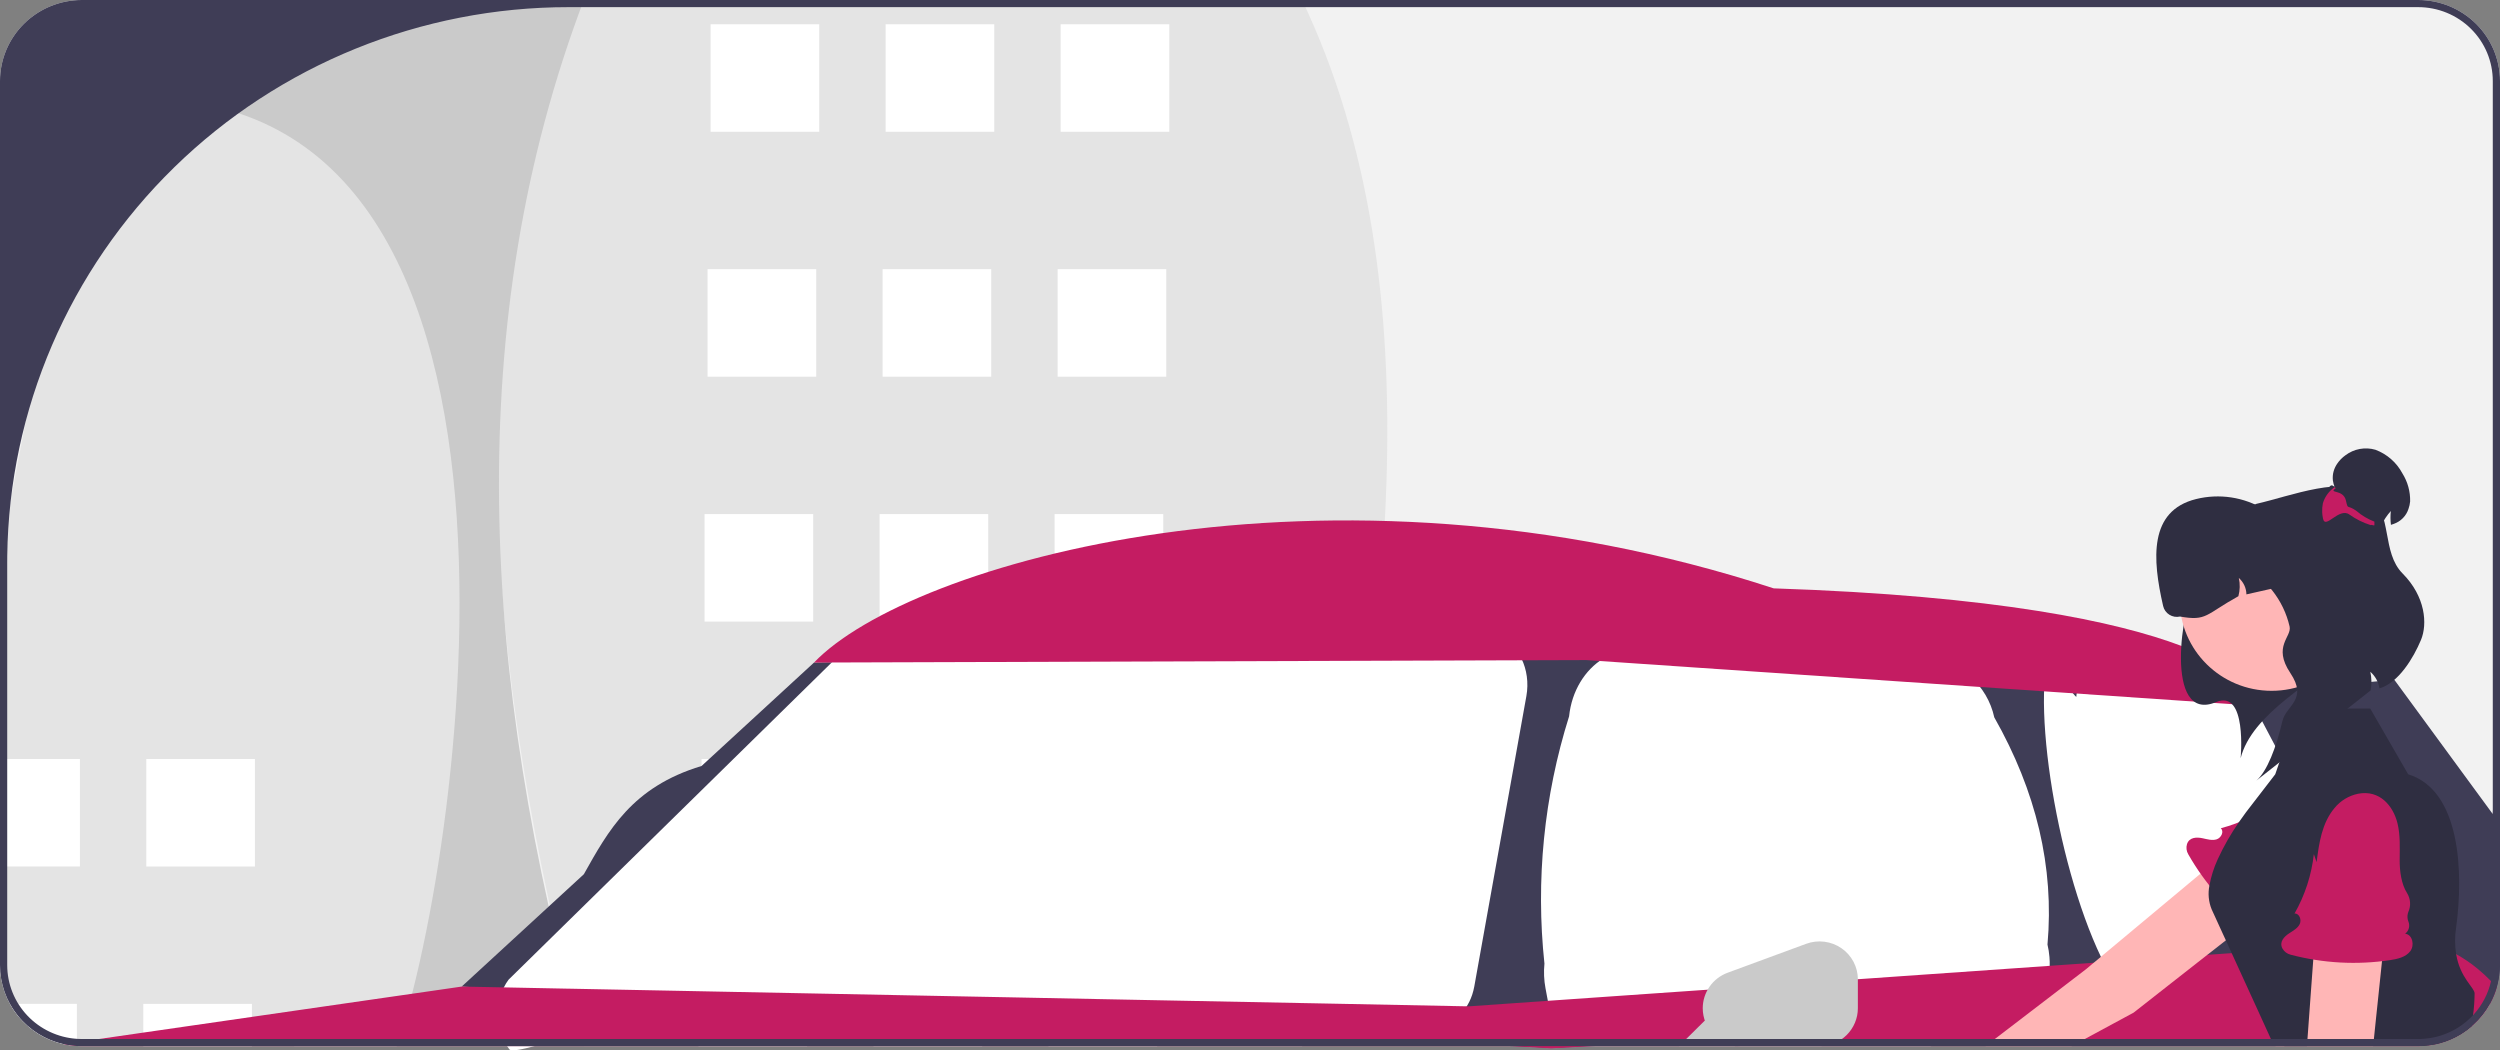
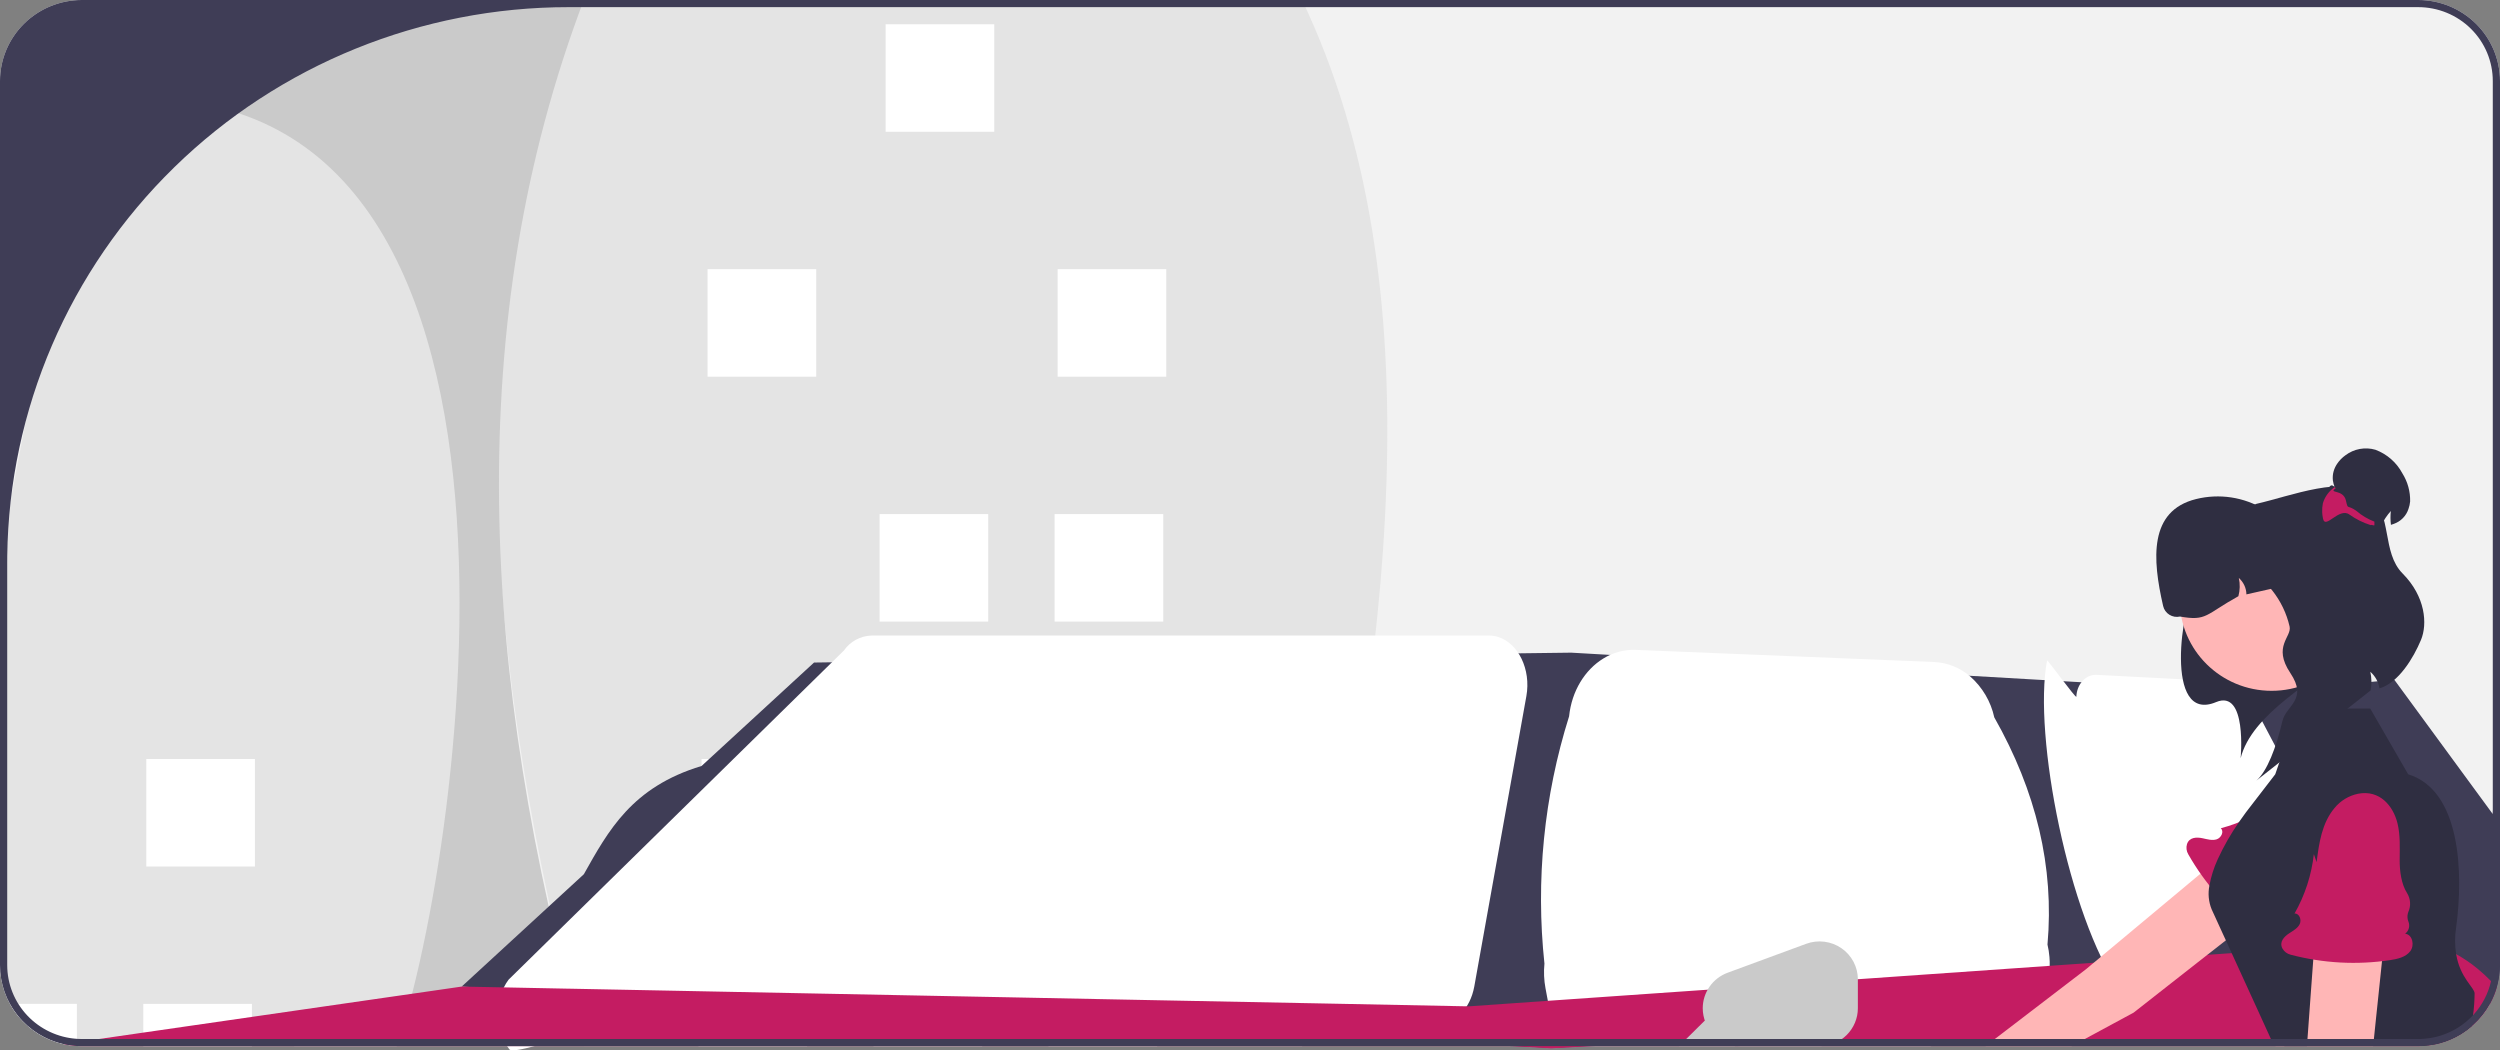
<svg xmlns="http://www.w3.org/2000/svg" width="626" height="263" viewBox="0 0 626 263" fill="none">
  <rect x="0" y="0" width="626" height="263" fill="#808080" stroke="none" />
  <g clip-path="url(#clip0_11_142)">
    <path d="M626 20.286V241.672C625.997 245.062 625.136 248.397 623.498 251.373C622.398 253.369 620.966 255.168 619.261 256.692C619.135 256.809 619.008 256.916 618.882 257.014C617.336 258.354 615.59 259.448 613.706 260.26C612.871 260.626 612.01 260.934 611.131 261.181C610.553 261.342 609.957 261.485 609.361 261.592C608.553 261.751 607.735 261.855 606.913 261.905C606.452 261.941 605.982 261.958 605.504 261.958H398.77L388.427 262.513L378.653 261.958H20.496C20.081 261.958 19.656 261.949 19.25 261.914C18.131 261.851 17.018 261.696 15.925 261.449C11.4 260.425 7.36 257.911 4.467 254.318C1.574 250.725 -0.001 246.267 5.94994e-07 241.672V20.286C0.007 14.908 2.168 9.752 6.01 5.949C9.853 2.146 15.062 0.006 20.496 0H605.504C610.938 0.006 616.147 2.146 619.99 5.949C623.832 9.752 625.993 14.908 626 20.286Z" fill="#F2F2F2" />
    <path d="M146.193 0C114.137 74.005 120.284 163.878 146.193 261.958H326.035C348.525 163.766 359.91 70.942 326.035 0H146.193Z" fill="#E4E4E4" />
    <path d="M73.656 0C15.082 71.346 31.424 163.122 73.656 261.958H146.193C120.034 168.585 115.758 80.276 146.193 0H73.656Z" fill="#CACACA" />
-     <path d="M292.788 6.073H265.585V32.996H292.788V6.073Z" fill="white" />
    <path d="M248.961 6.073H221.759V32.996H248.961V6.073Z" fill="white" />
-     <path d="M205.135 6.073H177.933V32.996H205.135V6.073Z" fill="white" />
+     <path d="M205.135 6.073H177.933H205.135V6.073Z" fill="white" />
    <path d="M292.032 67.398H264.83V94.322H292.032V67.398Z" fill="white" />
-     <path d="M248.206 67.398H221.003V94.322H248.206V67.398Z" fill="white" />
    <path d="M204.38 67.398H177.177V94.322H204.38V67.398Z" fill="white" />
    <path d="M291.276 128.724H264.074V155.648H291.276V128.724Z" fill="white" />
    <path d="M247.45 128.724H220.248V155.648H247.45V128.724Z" fill="white" />
-     <path d="M203.624 128.724H176.422V155.648H203.624V128.724Z" fill="white" />
    <path d="M290.521 190.05H263.318V216.973H290.521V190.05Z" fill="white" />
    <path d="M246.695 190.05H219.492V216.973H246.695V190.05Z" fill="white" />
    <path d="M202.868 190.05H175.666V216.973H202.868V190.05Z" fill="white" />
    <path d="M289.767 251.373H262.559V261.958H289.767V251.373Z" fill="white" />
    <path d="M245.938 251.373H218.739V261.958H245.938V251.373Z" fill="white" />
    <path d="M202.109 251.373H174.91V261.958H202.109V251.373Z" fill="white" />
    <path d="M5.94994e-07 139.142V241.672C-0.001 246.267 1.574 250.725 4.467 254.318C7.36 257.911 11.4 260.425 15.925 261.449C17.018 261.696 18.131 261.851 19.25 261.914C19.656 261.95 20.081 261.958 20.496 261.958H99.347C115.902 213.975 146.338 8.047 21.68 25.928L5.94994e-07 139.142Z" fill="#E4E4E4" />
    <path d="M63.834 190.05H36.632V216.973H63.834V190.05Z" fill="white" />
-     <path d="M20.009 190.05H0V216.97H20.009V190.05Z" fill="white" />
    <path d="M63.079 251.373H35.88V261.958H63.079V251.373Z" fill="white" />
    <path d="M2.493 251.373C3.888 253.894 5.806 256.096 8.121 257.832C10.436 259.569 13.096 260.801 15.925 261.449C17.018 261.696 18.131 261.851 19.25 261.914V251.373H2.493Z" fill="white" />
    <path d="M626 167.904V241.672C625.997 245.062 625.136 248.397 623.498 251.373L622.089 250.202L619.37 247.949L604.32 235.494L608.06 250.747L603.661 250.979L603.318 250.997L595.332 251.426L588.35 251.802H588.322L578.359 252.338L568.63 252.857L565.387 253.027L544.728 254.135L535.921 254.609L531.928 254.824L521.368 255.387L507.204 256.147L504.576 256.29L463.005 258.516L436.565 259.938L432.464 260.152L432.157 260.17L430.486 260.26H430.477L426.854 260.456L421.651 260.734L413.223 261.181L409.501 261.377L398.77 261.958L388.427 262.513L378.653 261.958L347.136 260.17L326.703 259.008L326.035 258.972L289.767 256.916L262.559 255.369L245.937 254.43L218.739 252.884L206.2 252.177L202.108 251.945L192.045 251.373L146.193 248.771L142.778 248.574L142.589 248.565L125.977 247.627L115.607 247.037L137.395 227.001L137.693 226.724L146.193 218.91C152.309 208.047 158.18 197.077 175.668 191.802L177.574 190.05L203.834 165.901L208.314 165.838L326.035 164.301L343.812 164.068L380.234 163.594L393.431 163.425L403.178 163.988L487.621 168.887L493.122 169.209L521.197 170.836L547.176 172.338L559.525 173.053L562.542 173.232L562.741 173.241L564.258 173.331L568.323 172.973L573.318 172.535L575.17 172.374L576.019 172.294L593.806 170.738L595.296 170.604L599.551 170.228L624.193 203.845L626 167.904Z" fill="#3F3D56" />
    <path d="M530.65 247.642C518.135 229.711 509.014 184.185 512.584 165.389C512.427 164.775 519.894 175.087 519.918 174.447C520.036 171.29 522.309 168.843 524.995 168.982L558.742 170.733C559.577 170.804 560.379 171.091 561.067 171.565C561.755 172.039 562.306 172.683 562.663 173.433L588.178 221.795C588.581 222.568 588.823 223.414 588.888 224.282C589.137 227.428 587.169 230.217 584.493 230.509L539.246 235.455C539.097 235.471 538.947 235.48 538.797 235.48C536.648 235.474 531.272 250.061 530.65 247.642Z" fill="white" />
    <path d="M386.995 247.475L387.327 249.254L388.611 256.102C388.87 257.495 389.272 258.858 389.809 260.17C389.97 260.582 390.152 260.984 390.344 261.377C390.441 261.574 390.537 261.762 390.644 261.958H483.294L498.672 260.197L498.864 260.17C502.034 259.739 504.979 258.31 507.265 256.093C509.161 254.225 510.665 252.004 511.691 249.558C512.718 247.113 513.246 244.49 513.246 241.842C513.268 241.103 513.246 240.362 513.182 239.625C513.099 238.58 512.934 237.543 512.69 236.523C514.421 217.077 509.861 198.12 499.367 179.625C498.507 175.671 496.401 172.09 493.353 169.397C490.849 167.203 487.662 165.922 484.321 165.767L409.531 162.727C406.683 162.637 403.872 163.393 401.463 164.9C396.883 167.707 393.555 173 392.902 179.366C386.606 199.375 384.505 220.446 386.727 241.288C386.522 243.352 386.612 245.435 386.995 247.475Z" fill="white" />
    <path d="M359.614 256.591L167.448 251.056C165.032 250.987 129.303 264.941 127.569 262.771C123.77 258.018 123.677 250.193 127.362 245.293L211.309 162.896C212.078 161.781 213.101 160.861 214.296 160.209C215.491 159.557 216.823 159.191 218.187 159.142H372.872C373.604 159.143 374.331 159.25 375.031 159.46C380.187 160.999 383.399 167.637 382.207 174.287L369.162 247.02C368.144 252.615 364.281 256.576 359.826 256.594C359.756 256.594 359.685 256.593 359.614 256.591Z" fill="white" />
-     <path d="M560.505 176.432L397.187 165.284L203.834 165.903C227.618 141.011 332.157 110.661 444.117 147.323C556.124 151.039 564.259 173.335 564.259 173.335L565.656 175.502L560.505 176.432Z" fill="#C41C62" />
    <path d="M625.205 247.251C624.794 248.684 624.221 250.067 623.498 251.373C622.398 253.369 620.966 255.168 619.261 256.692C619.135 256.809 619.008 256.916 618.882 257.014C617.336 258.354 615.59 259.448 613.706 260.26C612.871 260.626 612.01 260.934 611.131 261.181C610.553 261.342 609.957 261.485 609.361 261.592C608.553 261.751 607.735 261.855 606.913 261.905C606.452 261.941 605.982 261.958 605.504 261.958H398.77L388.427 262.513L378.653 261.958H20.496C20.081 261.958 19.656 261.949 19.25 261.914C18.131 261.851 17.018 261.695 15.925 261.449L19.25 260.966L24.76 260.17L35.88 258.561L63.079 254.627L73.657 253.098L99.347 249.388L103.638 248.771L115.607 247.037L126.167 247.242L142.327 247.564H142.526L146.193 247.636L170.754 248.118L179.779 248.297L245.974 249.594L252.026 249.71L261.05 249.889L289.785 250.461L326.035 251.167L328.456 251.212L367.271 251.981L367.777 251.99L387.578 250.604L406.954 249.254L421.633 248.235L426.367 247.904L426.547 247.895L427.595 247.823L428.282 247.77L434.045 247.367L455.607 245.865L465.209 245.195L469.346 244.909L473.673 244.605L513.248 241.842L524.268 241.073H524.277L530.302 240.653L541.35 239.884H541.359L552.714 239.088H552.723L557.131 238.785L558.82 238.668L571.684 237.774L579.461 237.229L592.812 236.299L596.94 236.013L602.487 235.62L604.004 235.512L604.32 235.494C604.32 235.494 608.964 235.593 615.016 238.919C616.932 239.975 618.744 241.209 620.427 242.602C621.593 243.561 622.702 244.585 623.751 245.669C624.239 246.169 624.717 246.697 625.205 247.251Z" fill="#C41C62" />
    <path d="M420.414 261.958H434.424L433.141 260.778L432.482 260.17L432.464 260.152L429.51 257.443L427.161 255.28L425.255 257.166L424.488 257.926L422.22 260.17L421.651 260.734L420.414 261.958Z" fill="#CACACA" />
    <path d="M497.169 261.958H518.713L522.028 260.17L531.928 254.824L534.259 253.563L552.714 239.088H552.723L557.357 235.459L559.76 233.572L562.732 231.239L577.411 219.732C577.817 219.413 578.195 219.06 578.54 218.677C579.339 217.781 579.945 216.733 580.321 215.597C580.697 214.461 580.835 213.261 580.726 212.07C580.719 211.968 580.704 211.866 580.681 211.766C580.52 210.456 580.062 209.199 579.341 208.089C578.619 206.978 577.654 206.044 576.516 205.356C574.912 204.382 573.038 203.938 571.163 204.088C569.287 204.237 567.509 204.972 566.083 206.187L555.315 215.172L551.015 218.758L534.367 232.651L524.277 241.073H524.268L522.344 242.683L504.576 256.29L499.499 260.17L497.169 261.958Z" fill="#FFB6B6" />
    <path d="M571.76 230.552C572.328 230.629 572.906 230.52 573.406 230.24C573.905 229.96 574.298 229.526 574.524 229.004C574.815 228.365 575.301 227.833 575.913 227.48C576.032 227.413 576.155 227.354 576.282 227.303C577.055 227.016 577.745 226.547 578.296 225.939C578.846 225.33 579.24 224.599 579.444 223.808C580.077 221.193 582.107 218.657 584.147 216.701C586.38 214.56 588.763 212.508 590.413 209.9C592.793 206.14 593.46 200.861 588.869 197.724C586.895 196.419 584.527 195.828 582.164 196.049C577.217 196.448 573.126 199.435 569.241 202.331L570.213 200.441C566.025 203.676 561.219 206.041 556.085 207.393C556.973 208.192 556.203 209.791 555.063 210.163C553.922 210.535 552.693 210.143 551.519 209.896C550.038 209.585 548.208 209.612 547.624 211.361C547.496 211.783 547.458 212.227 547.512 212.665C547.566 213.103 547.711 213.525 547.937 213.904C552.062 221.168 557.66 227.51 564.379 232.53C565.872 233.644 567.606 234.74 569.463 234.522C571.319 234.304 572.899 232.02 571.76 230.552Z" fill="#C41C62" />
    <path d="M567.664 245.347L568.63 252.857L569.57 260.17L569.669 260.948L569.804 261.958H605.504C605.982 261.958 606.452 261.941 606.913 261.905C607.735 261.855 608.553 261.751 609.361 261.592L609.767 259.688L610.002 258.552L595.07 253.894L588.35 251.802H588.332L578.621 248.762L567.664 245.347Z" fill="#FFB6B6" />
    <path d="M553.798 227.698C554.529 229.299 555.514 231.435 556.616 233.858C556.86 234.377 557.104 234.913 557.357 235.459C557.826 236.496 558.314 237.569 558.82 238.668C561.051 243.559 563.481 248.869 565.387 253.027C566.968 256.505 568.197 259.187 568.639 260.17C568.775 260.447 568.838 260.591 568.838 260.591L569.669 260.948L572.045 261.958H605.504C605.982 261.958 606.452 261.941 606.913 261.905C607.735 261.855 608.553 261.751 609.361 261.592C609.957 261.485 610.553 261.342 611.131 261.181C612.01 260.934 612.871 260.626 613.706 260.26C615.59 259.448 617.336 258.354 618.882 257.014C618.954 256.397 619.099 255.405 619.252 254.198C619.493 252.396 619.623 250.58 619.641 248.762C619.641 247.305 616.027 244.945 615.016 238.919C614.675 236.717 614.672 234.478 615.007 232.276C616.876 218.704 616.217 197.935 603.001 193.876L593.499 177.408H575.369L572.424 185.999V186.008L570.735 190.935L569.723 193.876L569.506 194.162L563.039 202.557C563.039 202.557 562.009 203.854 560.6 205.901V205.91C558.566 208.837 556.798 211.937 555.315 215.173C554.348 217.268 553.65 219.476 553.238 221.744C552.835 223.74 553.029 225.81 553.798 227.698Z" fill="#2F2E41" />
    <path d="M592.005 160.81C578.684 170.839 563.85 178.821 561.054 189.858C561.054 189.858 562.728 172.516 554.915 175.803C541.787 181.326 546.229 151.291 549.911 146.379C556.046 138.193 576.736 133.542 576.736 133.542L591.413 141.517L592.005 160.81Z" fill="#2F2E41" />
    <path d="M568.81 172.98C581.515 172.98 591.815 162.786 591.815 150.211C591.815 137.636 581.515 127.441 568.81 127.441C556.104 127.441 545.804 137.636 545.804 150.211C545.804 162.786 556.104 172.98 568.81 172.98Z" fill="#FFB6B6" />
    <path d="M577.095 141.499L577.98 145.347L562.505 148.834C562.491 148.056 562.315 147.289 561.987 146.581C561.66 145.873 561.188 145.24 560.602 144.721C560.936 146.23 560.898 147.797 560.491 149.288C552.145 153.923 552.624 155.565 545.879 154.383C545.427 154.485 544.958 154.498 544.501 154.421C544.043 154.344 543.606 154.178 543.213 153.933C542.82 153.689 542.48 153.37 542.212 152.995C541.943 152.621 541.752 152.197 541.649 151.749C538.935 139.95 538.043 127.891 549.906 124.962C552.79 124.249 555.788 124.112 558.726 124.56C561.663 125.009 564.481 126.033 567.013 127.573C569.545 129.113 571.742 131.139 573.473 133.53C575.204 135.921 576.435 138.63 577.095 141.499Z" fill="#2F2E41" />
    <path d="M573.31 156.853C572.552 153.566 571.067 150.487 568.961 147.837C566.855 145.187 564.181 143.033 561.133 141.53C558.084 140.026 554.736 139.212 551.33 139.144C547.925 139.077 544.546 139.759 541.439 141.14C542.516 137.996 544.694 135.338 547.579 133.646L564.999 126.161C573.591 124.225 587.192 118.73 593.398 123.992C599.116 128.826 596.333 138.288 601.599 143.588C607.369 149.395 607.859 156.262 606.223 160.212C604.329 164.781 600.542 171.016 595.815 172.365C595.569 170.757 594.759 169.286 593.526 168.21C593.867 169.743 593.897 171.327 593.614 172.871L564.999 195.459C567.671 193.158 569.948 187.231 571.516 180.554C572.445 176.602 577.983 175.215 573.491 168.507C569 161.8 573.92 159.505 573.31 156.853Z" fill="#2F2E41" />
    <path d="M596.229 131.659L596.148 131.818C596.05 132.03 595.952 132.241 595.872 132.462L595.863 132.471C595.426 132.63 594.935 132.374 594.454 131.968C594.529 132.922 594.582 133.846 594.622 134.752L579.389 128.851C582.038 129.304 582.43 119.975 584.33 121.763C584.437 121.86 584.535 121.957 584.633 122.054C584.397 121.491 584.235 120.901 584.152 120.297C584.07 119.539 584.131 118.773 584.33 118.037C584.333 118.034 584.336 118.029 584.338 118.025C584.339 118.02 584.34 118.015 584.339 118.011C584.529 117.345 584.824 116.713 585.213 116.139C585.774 115.304 586.485 114.577 587.309 113.994C588.361 113.198 589.588 112.659 590.889 112.42C592.191 112.181 593.531 112.248 594.802 112.617C597.711 113.706 600.117 115.814 601.562 118.54C602.88 120.639 603.552 123.071 603.498 125.541C603.443 126.189 603.302 126.827 603.079 127.439C602.801 128.298 602.326 129.082 601.692 129.729C601.057 130.377 600.281 130.871 599.422 131.173C599.208 131.244 598.958 131.323 598.69 131.42C598.548 130.272 598.539 129.111 598.664 127.96C597.672 129.067 596.851 130.314 596.229 131.659Z" fill="#2F2E41" />
    <path d="M581.476 128.251C581.496 128.744 581.555 129.234 581.654 129.717C581.662 129.779 581.674 129.841 581.69 129.902C582.314 132.648 585.695 126.936 588.308 128.851C589.937 130.013 591.744 130.907 593.66 131.5C593.74 131.279 594.454 131.712 594.552 131.5C594.579 131.447 594.525 130.67 594.552 130.617C592.922 129.996 591.413 129.1 590.092 127.969C587.639 126.177 587.987 127.854 587.416 125.32C586.756 122.398 582.867 123.652 584.865 122.266L584.633 121.948C583.215 122.918 582.168 124.333 581.663 125.965C581.664 125.97 581.663 125.974 581.662 125.979C581.66 125.984 581.658 125.988 581.654 125.991C581.505 126.735 581.445 127.494 581.476 128.251Z" fill="#C41C62" />
    <path d="M577.654 261.958H594.23L594.42 260.17L595.07 253.894L595.332 251.426L596.452 240.689L596.94 236.013L598.015 225.704L598.376 222.236C598.606 219.938 597.915 217.643 596.452 215.846C594.989 214.048 592.871 212.891 590.554 212.624C590.218 212.586 589.88 212.565 589.542 212.562H589.515C589.104 212.566 588.694 212.593 588.286 212.642C586.198 212.939 584.284 213.959 582.884 215.521C581.562 216.987 580.779 218.852 580.662 220.814L580.653 220.948V220.957L579.867 231.721L579.461 237.229L579.244 240.278L578.621 248.762L578.359 252.338L577.79 260.17L577.654 261.958Z" fill="#FFB6B6" />
    <path d="M602.252 233.798C602.705 233.449 603.029 232.962 603.175 232.413C603.322 231.864 603.282 231.282 603.062 230.758C602.803 230.105 602.756 229.389 602.929 228.71C602.963 228.579 603.007 228.45 603.059 228.324C603.39 227.576 603.533 226.76 603.477 225.945C603.421 225.13 603.167 224.341 602.737 223.644C601.287 221.37 600.869 218.161 600.878 215.349C600.888 212.273 601.066 209.151 600.332 206.162C599.272 201.85 595.92 197.692 590.444 198.756C588.123 199.245 586.042 200.51 584.553 202.34C581.388 206.123 580.694 211.108 580.076 215.883L579.388 213.874C578.805 219.101 577.161 224.157 574.555 228.74C575.754 228.669 576.373 230.33 575.846 231.398C575.319 232.466 574.177 233.063 573.179 233.724C571.921 234.556 570.662 235.871 571.52 237.506C571.737 237.892 572.031 238.229 572.385 238.496C572.739 238.763 573.146 238.955 573.578 239.06C581.713 241.207 590.209 241.666 598.531 240.408C600.379 240.128 602.382 239.665 603.521 238.197C604.659 236.728 604.109 234.014 602.252 233.798Z" fill="#C41C62" />
    <path d="M426.366 252.463C426.366 254.982 427.377 257.397 429.176 259.177C430.975 260.958 433.415 261.958 435.96 261.958H455.616C458.16 261.958 460.6 260.958 462.399 259.177C464.198 257.397 465.209 254.982 465.209 252.463V245.225C465.209 243.692 464.835 242.183 464.117 240.825C463.4 239.467 462.361 238.302 461.09 237.427C459.819 236.553 458.353 235.996 456.817 235.804C455.281 235.612 453.721 235.791 452.27 236.326L432.614 243.565C430.78 244.24 429.199 245.455 428.082 247.045C426.965 248.636 426.366 250.526 426.366 252.463Z" fill="#CACACA" />
    <path d="M20.496 260.17C20.081 260.17 19.665 260.152 19.25 260.126V260.966L24.76 260.17H20.496ZM99.347 260.17V261.958H146.193V260.17H99.347ZM347.136 260.17L378.653 261.958H398.77L409.502 261.377L413.223 261.181L421.651 260.734L426.854 260.456L430.477 260.26H430.486L432.157 260.17H347.136ZM605.504 260.17H603.805L603.905 261.958H605.504C605.982 261.958 606.452 261.941 606.913 261.905L606.994 260.787L607.048 260.099C606.535 260.15 606.019 260.174 605.504 260.17ZM20.496 260.17C20.081 260.17 19.665 260.152 19.25 260.126V260.966L24.76 260.17H20.496ZM99.347 260.17V261.958H146.193V260.17H99.347ZM347.136 260.17L378.653 261.958H398.77L409.502 261.377L413.223 261.181L421.651 260.734L426.854 260.456L430.477 260.26H430.486L432.157 260.17H347.136ZM20.496 260.17C20.081 260.17 19.665 260.152 19.25 260.126V260.966L24.76 260.17H20.496ZM35.88 260.17V261.958H202.109V260.17H35.88ZM347.136 260.17L378.653 261.958H398.77L409.502 261.377L413.223 261.181L421.651 260.734L426.854 260.456L430.477 260.26H430.486L432.157 260.17H347.136ZM605.504 260.17H534.72C534.62 260.76 534.53 261.359 534.449 261.958H605.504C605.982 261.958 606.452 261.941 606.913 261.905L606.994 260.787L607.048 260.099C606.535 260.15 606.019 260.174 605.504 260.17ZM20.496 260.17C20.081 260.17 19.665 260.152 19.25 260.126V260.966L24.76 260.17H20.496ZM20.496 260.17C20.081 260.17 19.665 260.152 19.25 260.126V260.966L24.76 260.17H20.496ZM20.496 260.17C20.081 260.17 19.665 260.152 19.25 260.126V260.966L24.76 260.17H20.496ZM20.496 260.17C20.081 260.17 19.665 260.152 19.25 260.126V260.966L24.76 260.17H20.496ZM20.496 260.17C20.081 260.17 19.665 260.152 19.25 260.126V260.966L24.76 260.17H20.496ZM20.496 260.17C20.081 260.17 19.665 260.152 19.25 260.126V260.966L24.76 260.17H20.496ZM20.496 260.17C20.081 260.17 19.665 260.152 19.25 260.126V260.966L24.76 260.17H20.496ZM20.496 260.17C20.081 260.17 19.665 260.152 19.25 260.126C16.277 259.932 13.395 259.037 10.844 257.514C8.293 255.991 6.148 253.885 4.589 251.373H2.493C3.888 253.894 5.806 256.096 8.121 257.832C10.436 259.568 13.096 260.801 15.925 261.449L19.25 260.966L24.76 260.17H20.496ZM605.504 0H20.496C15.062 0.006 9.853 2.146 6.01 5.949C2.168 9.752 0.007 14.908 5.94994e-07 20.286V241.672C-0.001 246.267 1.574 250.725 4.467 254.318C7.36 257.911 11.4 260.425 15.925 261.449C17.018 261.695 18.131 261.851 19.25 261.914C19.656 261.949 20.081 261.958 20.496 261.958H605.504C605.982 261.958 606.452 261.941 606.913 261.905C607.735 261.855 608.553 261.751 609.361 261.592C609.957 261.485 610.553 261.342 611.131 261.181C612.01 260.934 612.871 260.626 613.706 260.26C615.59 259.448 617.336 258.353 618.882 257.014C619.008 256.916 619.135 256.809 619.261 256.692C620.966 255.168 622.398 253.369 623.498 251.373C625.136 248.397 625.997 245.062 626 241.672V20.286C625.993 14.908 623.832 9.752 619.99 5.949C616.147 2.146 610.938 0.006 605.504 0ZM624.193 241.672C624.193 243.016 624.045 244.357 623.751 245.669C623.405 247.247 622.846 248.772 622.089 250.202C621.385 251.546 620.514 252.799 619.496 253.93V253.939L619.487 253.948C619.415 254.028 619.333 254.118 619.252 254.198C617.022 256.609 614.181 258.387 611.023 259.348C610.734 259.437 610.445 259.518 610.156 259.598C610.029 259.634 609.903 259.661 609.767 259.688C608.873 259.894 607.964 260.031 607.048 260.099C606.535 260.15 606.019 260.174 605.504 260.17H20.496C20.081 260.17 19.665 260.152 19.25 260.126C14.521 259.81 10.089 257.73 6.851 254.304C3.613 250.878 1.81 246.363 1.807 241.672V140.975C1.807 140.358 1.807 139.75 1.816 139.142C2.287 102.542 17.311 67.601 43.633 41.89C69.955 16.18 105.454 1.771 142.435 1.788H605.504C607.958 1.788 610.389 2.266 612.656 3.195C614.924 4.125 616.985 5.487 618.72 7.205C620.456 8.923 621.833 10.962 622.772 13.207C623.711 15.451 624.194 17.857 624.193 20.286L624.193 241.672ZM20.496 260.17C20.081 260.17 19.665 260.152 19.25 260.126V260.966L24.76 260.17H20.496ZM20.496 260.17C20.081 260.17 19.665 260.152 19.25 260.126V260.966L24.76 260.17H20.496ZM20.496 260.17C20.081 260.17 19.665 260.152 19.25 260.126V260.966L24.76 260.17H20.496ZM20.496 260.17C20.081 260.17 19.665 260.152 19.25 260.126V260.966L24.76 260.17H20.496ZM20.496 260.17C20.081 260.17 19.665 260.152 19.25 260.126V260.966L24.76 260.17H20.496ZM20.496 260.17C20.081 260.17 19.665 260.152 19.25 260.126V260.966L24.76 260.17H20.496ZM20.496 260.17C20.081 260.17 19.665 260.152 19.25 260.126V260.966L24.76 260.17H20.496ZM20.496 260.17C20.081 260.17 19.665 260.152 19.25 260.126V260.966L24.76 260.17H20.496ZM347.136 260.17L378.653 261.958H398.77L409.502 261.377L413.223 261.181L421.651 260.734L426.854 260.456L430.477 260.26H430.486L432.157 260.17H347.136ZM99.347 260.17V261.958H146.193V260.17H99.347ZM20.496 260.17C20.081 260.17 19.665 260.152 19.25 260.126V260.966L24.76 260.17H20.496ZM347.136 260.17L378.653 261.958H398.77L409.502 261.377L413.223 261.181L421.651 260.734L426.854 260.456L430.477 260.26H430.486L432.157 260.17H347.136ZM99.347 260.17V261.958H146.193V260.17H99.347ZM20.496 260.17C20.081 260.17 19.665 260.152 19.25 260.126V260.966L24.76 260.17H20.496ZM605.504 260.17H603.805L603.905 261.958H605.504C605.982 261.958 606.452 261.941 606.913 261.905L606.994 260.787L607.048 260.099C606.535 260.15 606.019 260.174 605.504 260.17ZM347.136 260.17L378.653 261.958H398.77L409.502 261.377L413.223 261.181L421.651 260.734L426.854 260.456L430.477 260.26H430.486L432.157 260.17H347.136ZM99.347 260.17V261.958H146.193V260.17H99.347Z" fill="#3F3D56" />
  </g>
  <defs>
    <clipPath id="clip0_11_142">
      <rect width="626" height="263" fill="white" />
    </clipPath>
  </defs>
</svg>